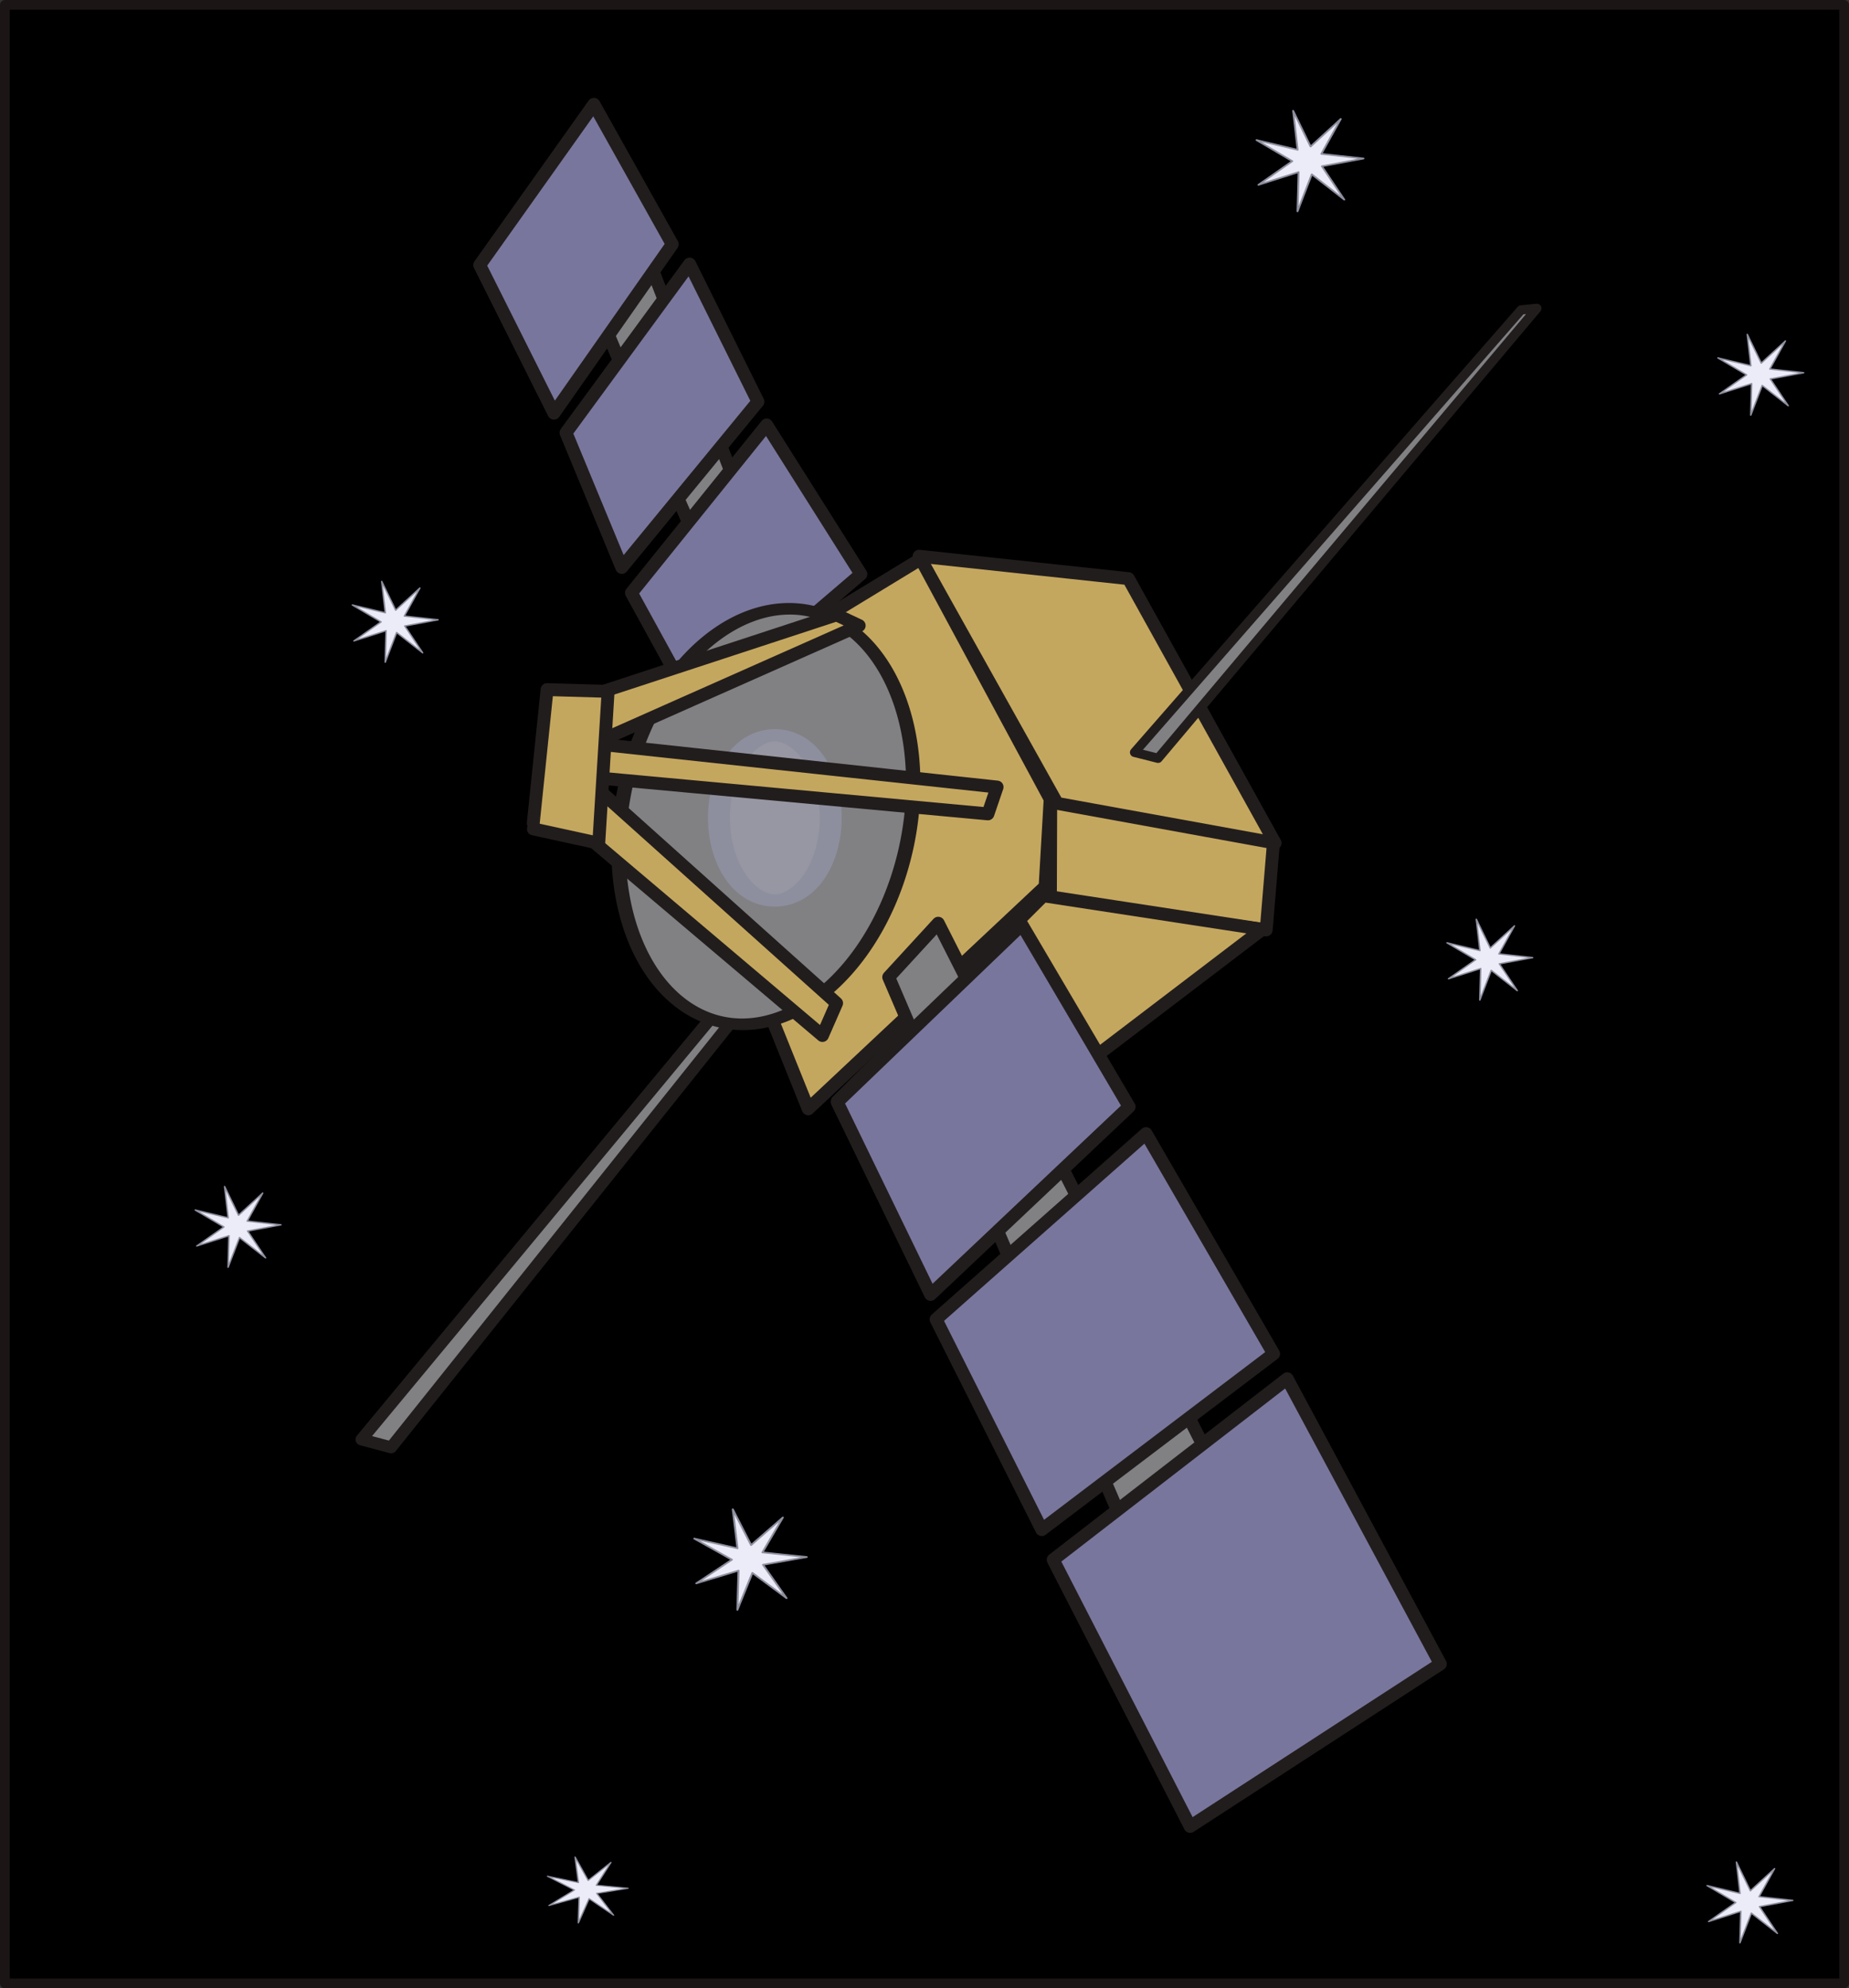
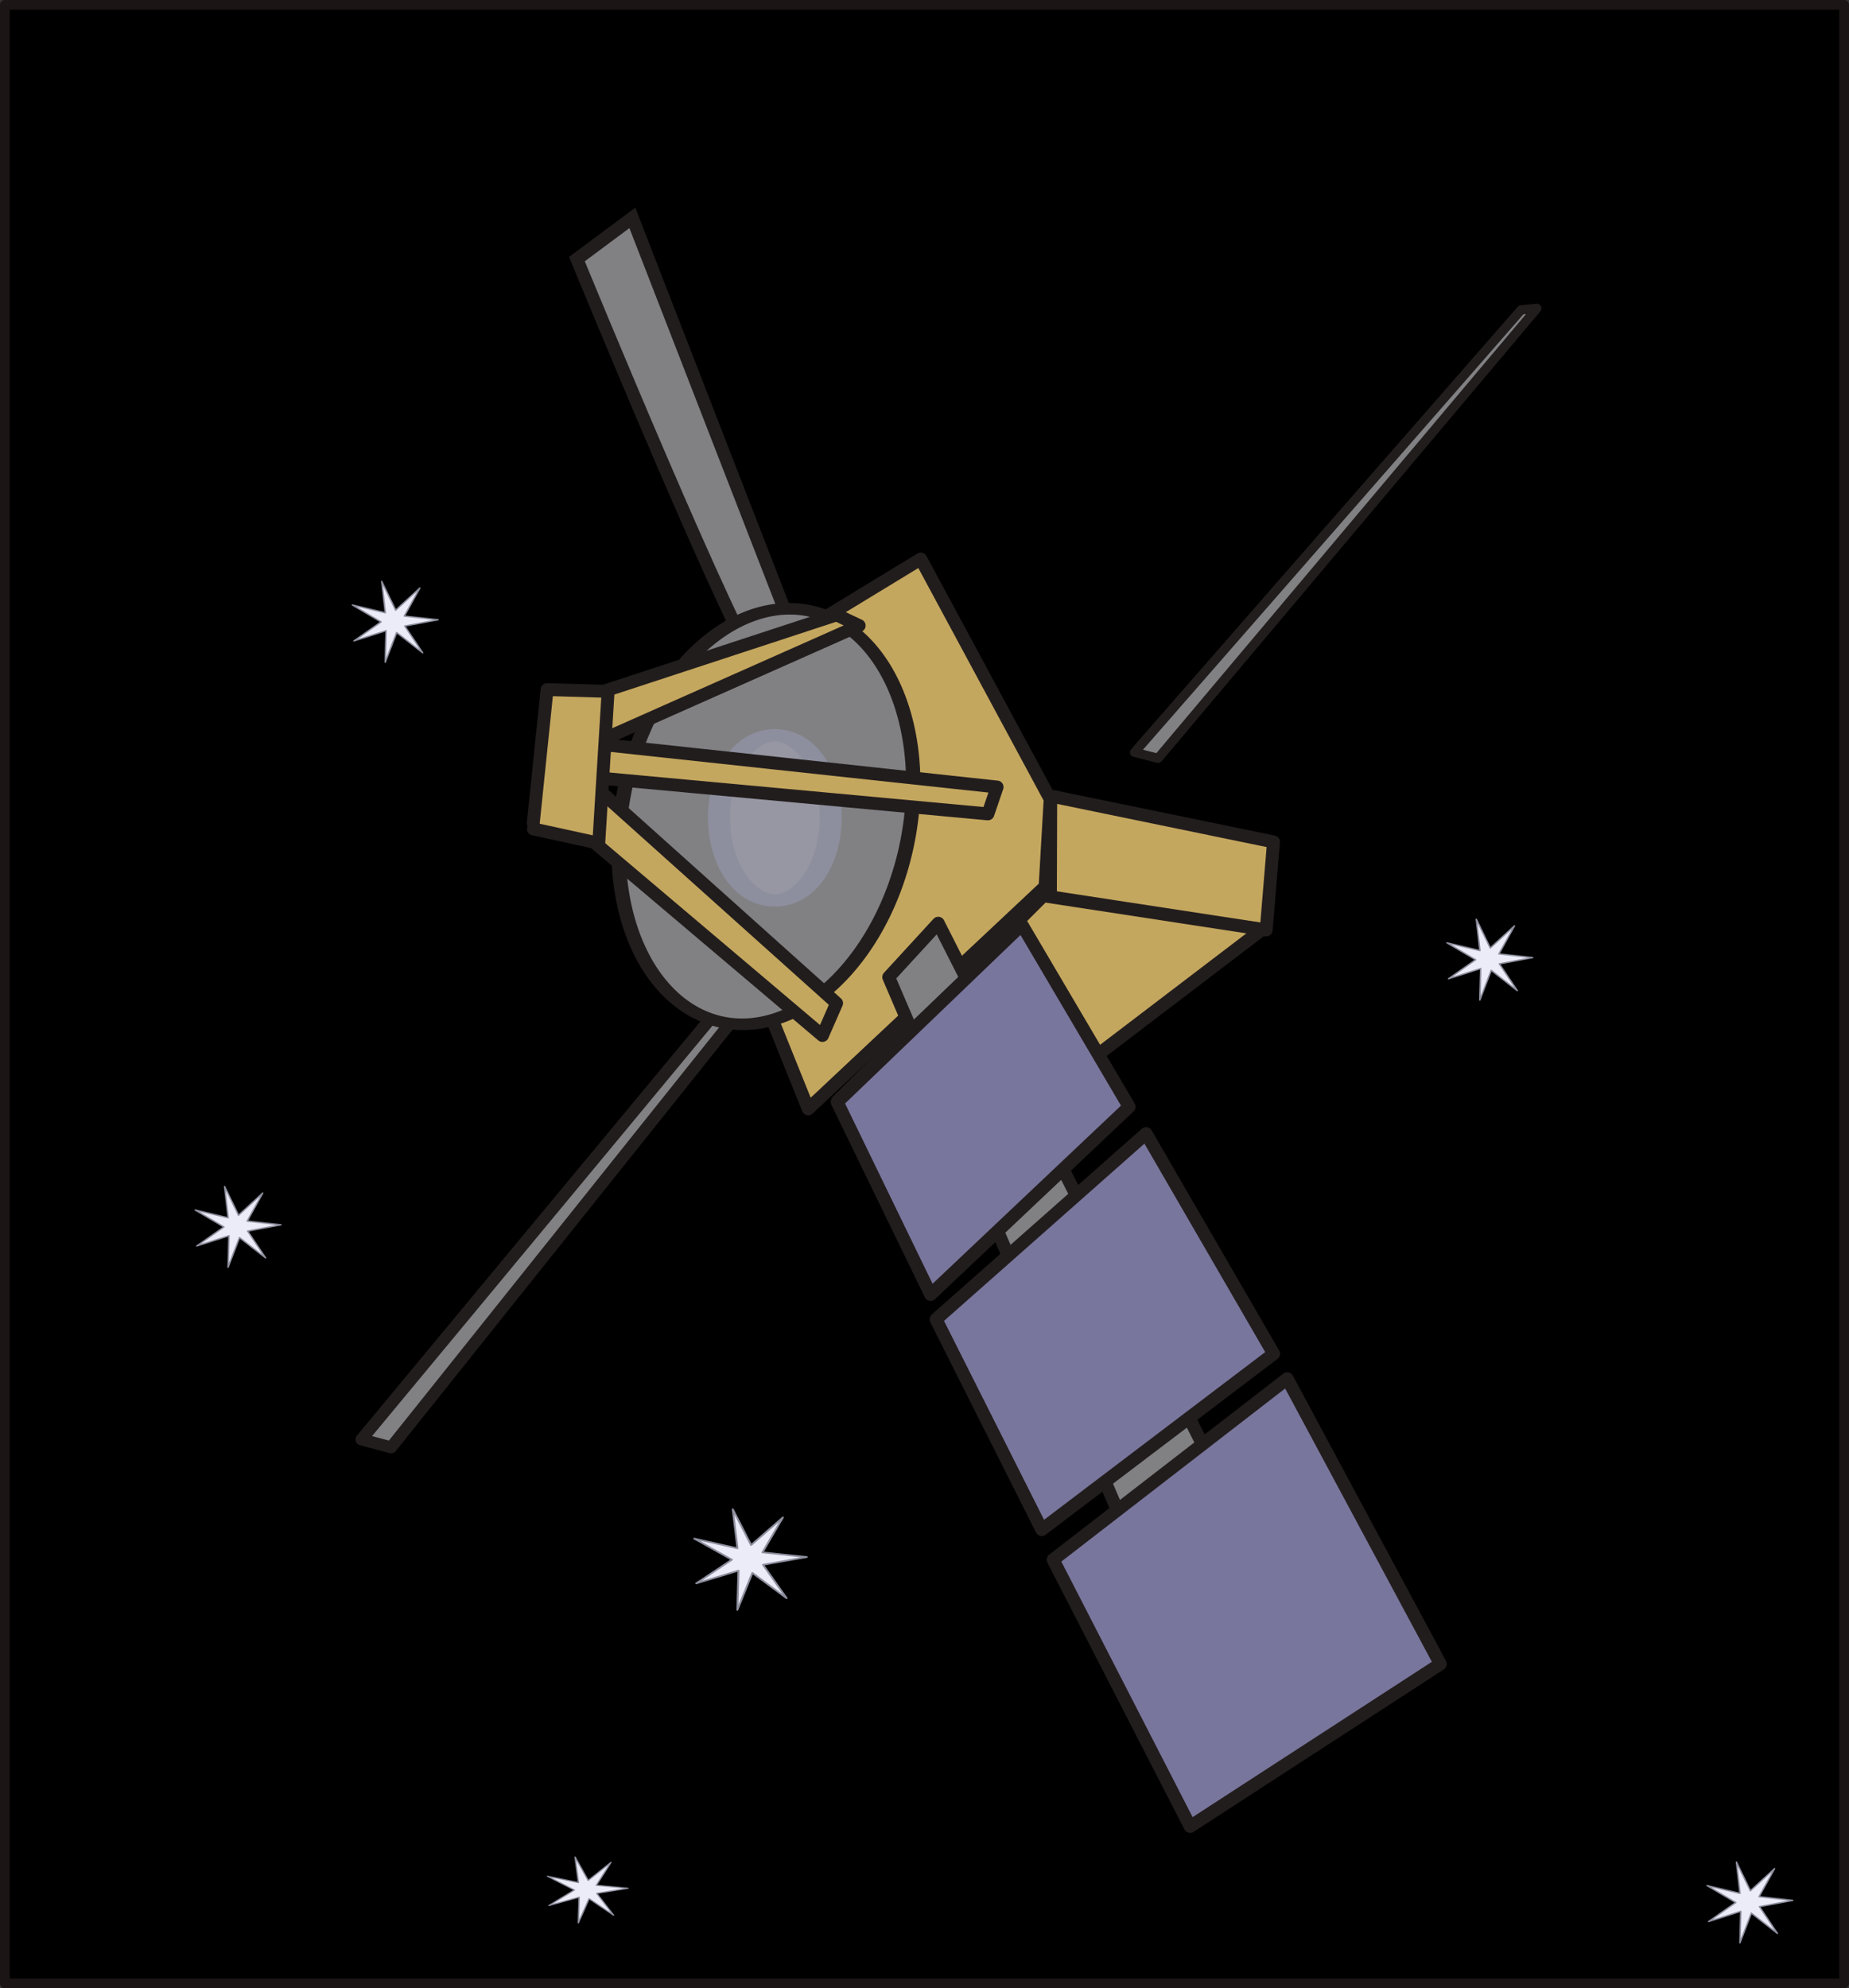
<svg xmlns="http://www.w3.org/2000/svg" viewBox="0 0 870.88 936.53" version="1.0">
  <rect x="0" y="0" width="870.88" height="936.53" fill="#333333" stroke="none" />
  <g fill-rule="evenodd">
    <path stroke-linejoin="round" stroke="#1b1515" stroke-linecap="round" stroke-width="4.617" d="M2.31 2.3h866.26v931.91H2.31z" />
    <path d="M494.9 374.93l104.92 21.62-3.44 41.45-101.64-14.05.16-49.02z" stroke-linejoin="round" stroke="#221d1d" stroke-linecap="round" stroke-width="6.067" fill="#c4a75e" />
-     <path d="M594.57 437.7L439.41 555.9l-44.98-37.26 96.98-96.73 103.16 15.79zM497.95 378.41l-65.07-116.43 98.59 10.56 69.1 124.54-102.62-18.67z" stroke-linejoin="round" stroke="#221d1d" stroke-linecap="round" stroke-width="6.067" fill="#c4a75e" />
+     <path d="M594.57 437.7L439.41 555.9l-44.98-37.26 96.98-96.73 103.16 15.79zM497.95 378.41z" stroke-linejoin="round" stroke="#221d1d" stroke-linecap="round" stroke-width="6.067" fill="#c4a75e" />
    <path d="M433.68 263.3l-126.33 76.91 73.33 182.07 111.56-104.69 2.38-41.22-60.94-113.07z" stroke-linejoin="round" stroke="#221d1d" stroke-linecap="round" stroke-width="6.067" fill="#c4a75e" />
    <path d="M399.57 401.55L170.27 678l13.95 3.71L408.9 400.57l-9.33.98z" stroke-linejoin="round" stroke="#221d1d" stroke-linecap="round" stroke-width="5.625" fill="#818184" />
    <path d="M418.58 460.25l140.14 326.71 38.63-45.6-155.44-306.52-23.33 25.41z" stroke-linejoin="round" stroke="#221d1d" stroke-linecap="round" stroke-width="6.067" fill="#818184" />
    <path d="M606.28 649.41l-110.24 85.25 64.52 125.6 117.84-76.5-72.12-134.35zM539.79 533.94l-98.91 87.49 49.8 99.03 109.19-82.81-60.08-103.71zM481.31 435.55l-86.97 83.55 43.98 90.6 93.5-88.4-50.51-85.75z" stroke-linejoin="round" stroke="#221d1d" stroke-linecap="round" stroke-width="6.067" fill="#79769d" />
    <path d="M360.23 319.68c-12.49-12.49-88.5-197.64-88.5-197.64l26.11-19.41 80.86 208.25-18.47 8.8z" stroke="#221d1d" stroke-width="6.067" fill="#818184" />
-     <path d="M328.66 336.17l-31.25-56.94 63.68-79.07 44.4 70.28-76.83 65.73zM356.99 189.21l-64.12 78.07-26.28-63.47 58.22-79.44 32.18 64.84zM316.63 115.07l-55.72 79.54-34.96-69.77 53.78-75.72 36.9 65.95z" stroke-linejoin="round" stroke="#221d1d" stroke-linecap="round" stroke-width="6.067" fill="#79769d" />
    <path d="M323.18 514.95a29.969 54.673 0 11-59.94 0 29.969 54.673 0 1159.94 0z" transform="matrix(2.229 .373 -.344 1.778 -115.685 -640.35)" stroke-linejoin="round" stroke="#221d1d" stroke-linecap="round" stroke-width="3" fill="#818184" />
    <path d="M194.49 213.42a8.253 21.961 0 11-16.51 0 8.253 21.961 0 1116.51 0z" transform="matrix(3.188 0 0 1.771 -228.77 7.26)" stroke-linejoin="round" stroke="#8d8f9e" stroke-linecap="round" stroke-width="3.238" fill="#9797a3" />
    <path d="M469.63 370.7l-198.98-21.42-3.07 15.83 197.74 18.24 4.31-12.65z" stroke-linejoin="round" stroke="#221d1d" stroke-linecap="round" stroke-width="6.067" fill="#c4a75e" />
    <path d="M394.04 472.5L271.75 362.84l-15.7 13.72 131.32 111.17 6.67-15.23z" stroke-linejoin="round" stroke="#221d1d" stroke-linecap="round" stroke-width="6.067" fill="#c4a75e" />
    <path d="M393.99 289.63l10.69 5.03-136.15 60.47 3.24-25.41 122.22-40.09z" stroke-linejoin="round" stroke="#221d1d" stroke-linecap="round" stroke-width="6.066" fill="#c4a75e" />
    <path d="M251.23 390.43l30.79 6.73 4.4-71.52-28.75-.84-6.5 62.94" stroke-linejoin="round" stroke="#221d1d" stroke-linecap="round" stroke-width="6.067" fill="#c4a75e" />
-     <path transform="matrix(.291 0 0 .269 510.78 50.44)" d="M420.52 162.01l-52.59-44.2-23.1 64.71 1.76-68.68-64.98 22.28 54.79-41.441-57.94-36.913 66.56 16.999-7.26-68.316 28.21 62.641 48.88-48.274-31.39 61.113 68.22 8.118-67.35 13.563 36.19 58.4z" stroke-linejoin="round" stroke="#8d8f9e" stroke-linecap="round" stroke-width="3" fill="#ececf8" />
    <path transform="matrix(.233 0 0 .216 616.65 431.6)" d="M420.52 162.01l-52.59-44.2-23.1 64.71 1.76-68.68-64.98 22.28 54.79-41.441-57.94-36.913 66.56 16.999-7.26-68.316 28.21 62.641 48.88-48.274-31.39 61.113 68.22 8.118-67.35 13.563 36.19 58.4z" stroke-linejoin="round" stroke="#8d8f9e" stroke-linecap="round" stroke-width="3" fill="#ececf8" />
-     <path transform="matrix(.233 0 0 .216 744.27 156.11)" d="M420.52 162.01l-52.59-44.2-23.1 64.71 1.76-68.68-64.98 22.28 54.79-41.441-57.94-36.913 66.56 16.999-7.26-68.316 28.21 62.641 48.88-48.274-31.39 61.113 68.22 8.118-67.35 13.563 36.19 58.4z" stroke-linejoin="round" stroke="#8d8f9e" stroke-linecap="round" stroke-width="3" fill="#ececf8" />
    <path transform="matrix(.306 0 0 .269 241.78 709.16)" d="M420.52 162.01l-52.59-44.2-23.1 64.71 1.76-68.68-64.98 22.28 54.79-41.441-57.94-36.913 66.56 16.999-7.26-68.316 28.21 62.641 48.88-48.274-31.39 61.113 68.22 8.118-67.35 13.563 36.19 58.4z" stroke-linejoin="round" stroke="#8d8f9e" stroke-linecap="round" stroke-width="3" fill="#ececf8" />
    <path transform="matrix(.233 0 0 .216 27.08 557.46)" d="M420.52 162.01l-52.59-44.2-23.1 64.71 1.76-68.68-64.98 22.28 54.79-41.441-57.94-36.913 66.56 16.999-7.26-68.316 28.21 62.641 48.88-48.274-31.39 61.113 68.22 8.118-67.35 13.563 36.19 58.4z" stroke-linejoin="round" stroke="#8d8f9e" stroke-linecap="round" stroke-width="3" fill="#ececf8" />
    <path transform="matrix(.233 0 0 .216 101.09 272.48)" d="M420.52 162.01l-52.59-44.2-23.1 64.71 1.76-68.68-64.98 22.28 54.79-41.441-57.94-36.913 66.56 16.999-7.26-68.316 28.21 62.641 48.88-48.274-31.39 61.113 68.22 8.118-67.35 13.563 36.19 58.4z" stroke-linejoin="round" stroke="#8d8f9e" stroke-linecap="round" stroke-width="3" fill="#ececf8" />
    <path transform="matrix(.219 0 0 .176 196.89 873.56)" d="M420.52 162.01l-52.59-44.2-23.1 64.71 1.76-68.68-64.98 22.28 54.79-41.441-57.94-36.913 66.56 16.999-7.26-68.316 28.21 62.641 48.88-48.274-31.39 61.113 68.22 8.118-67.35 13.563 36.19 58.4z" stroke-linejoin="round" stroke="#8d8f9e" stroke-linecap="round" stroke-width="3" fill="#ececf8" />
    <path transform="matrix(.233 0 0 .216 739.16 875.66)" d="M420.52 162.01l-52.59-44.2-23.1 64.71 1.76-68.68-64.98 22.28 54.79-41.441-57.94-36.913 66.56 16.999-7.26-68.316 28.21 62.641 48.88-48.274-31.39 61.113 68.22 8.118-67.35 13.563 36.19 58.4z" stroke-linejoin="round" stroke="#8d8f9e" stroke-linecap="round" stroke-width="3" fill="#ececf8" />
    <path d="M716.45 145.97l-182.08 208.4 11.08 2.8 178.41-211.94-7.41.74z" stroke-linejoin="round" stroke="#221d1d" stroke-linecap="round" stroke-width="4.352" fill="#818184" />
  </g>
</svg>